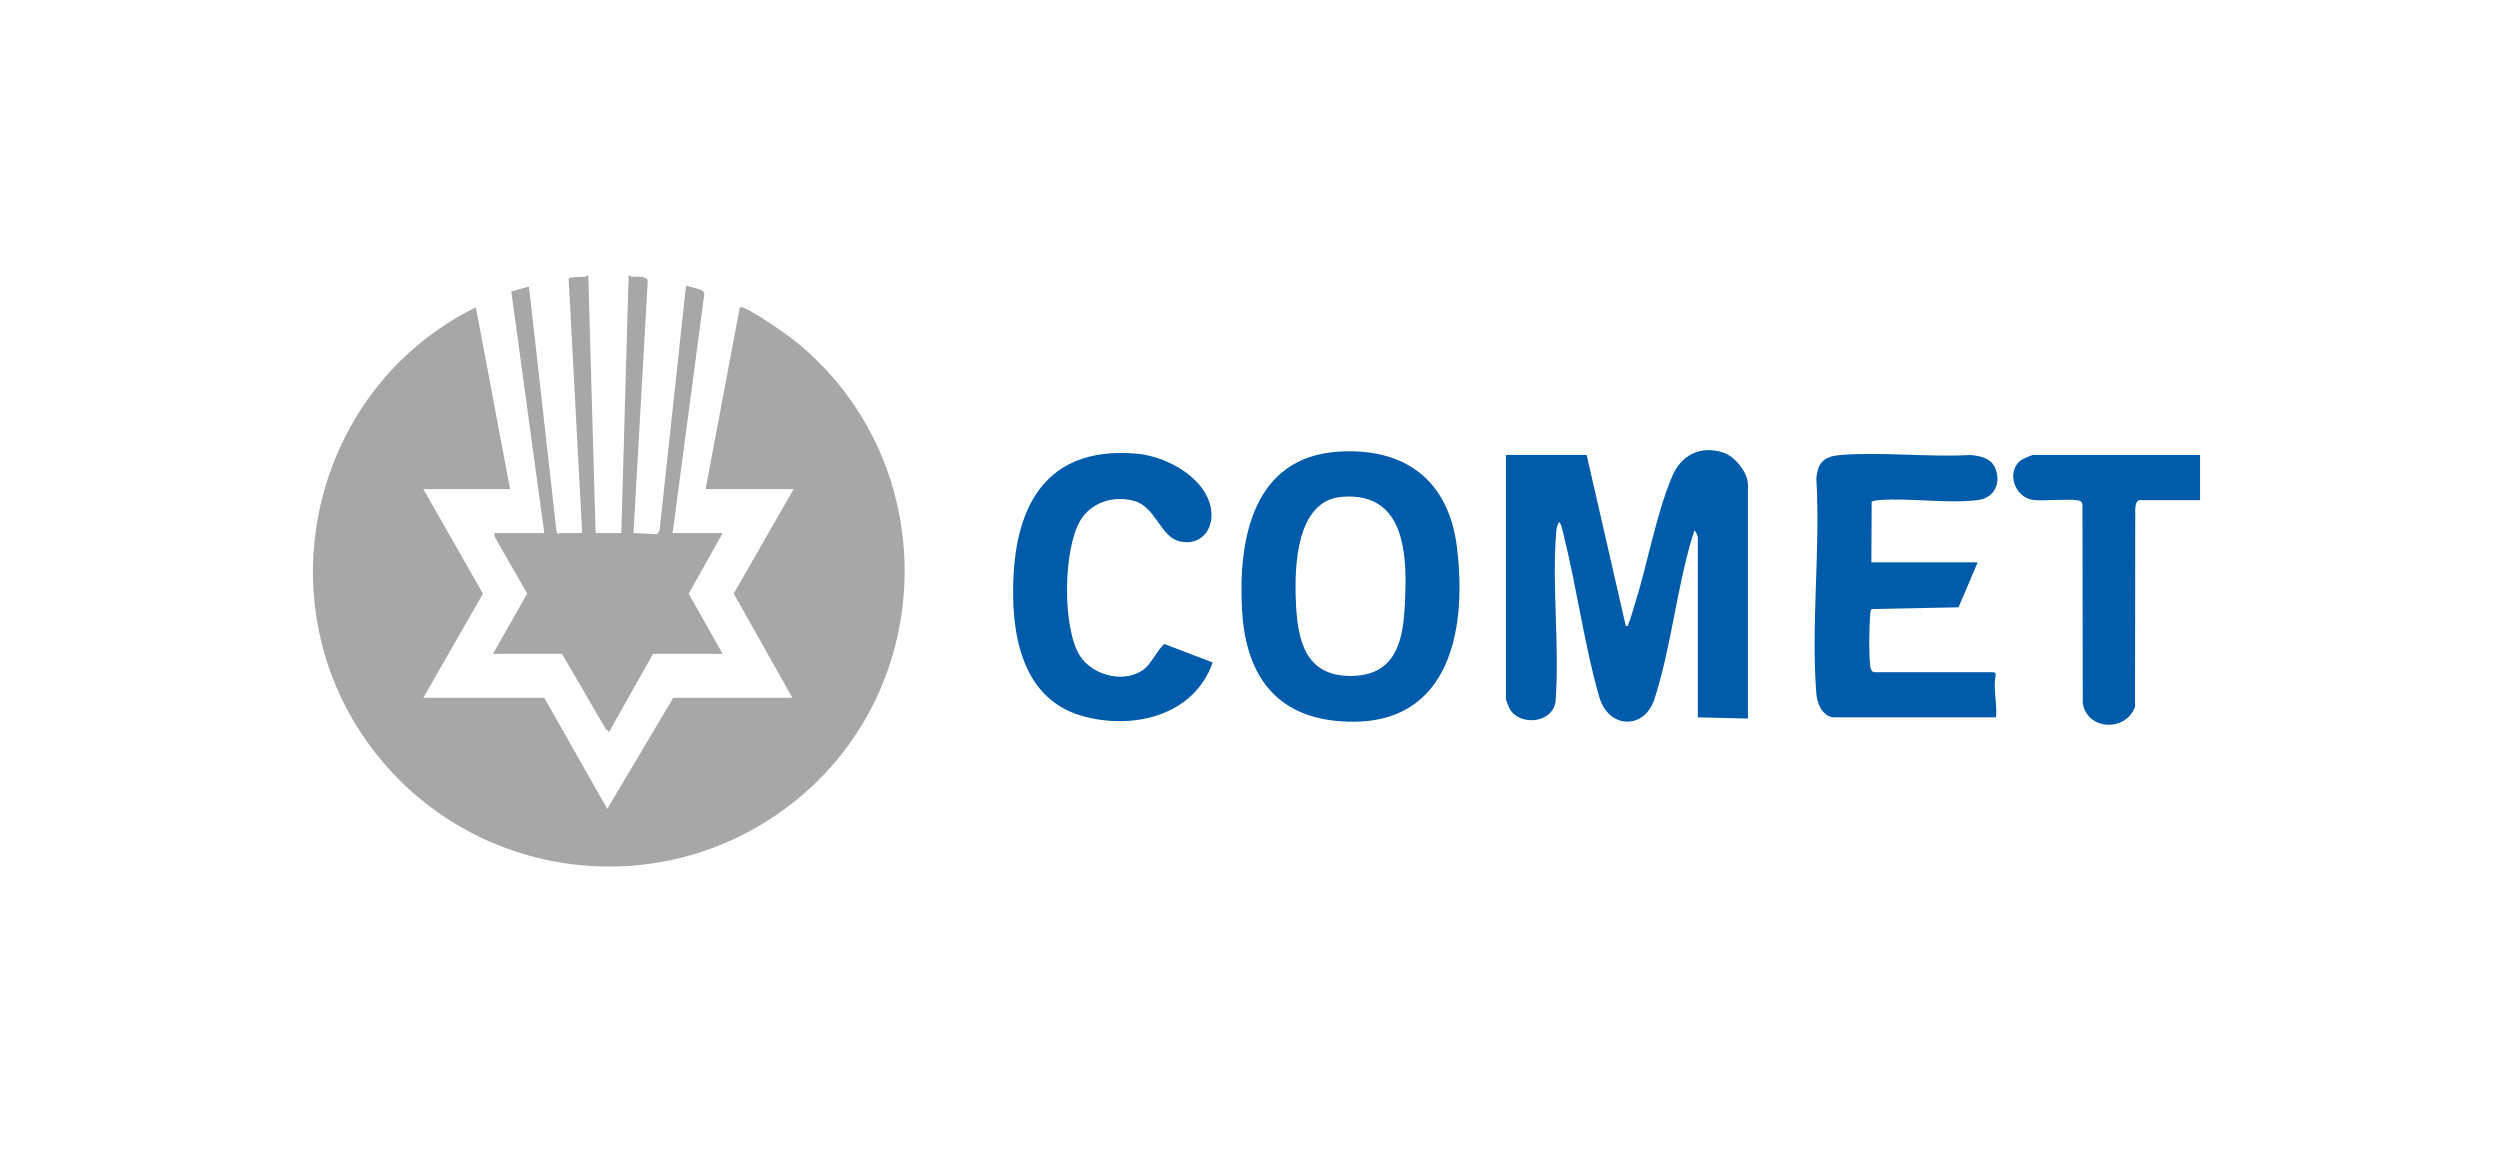
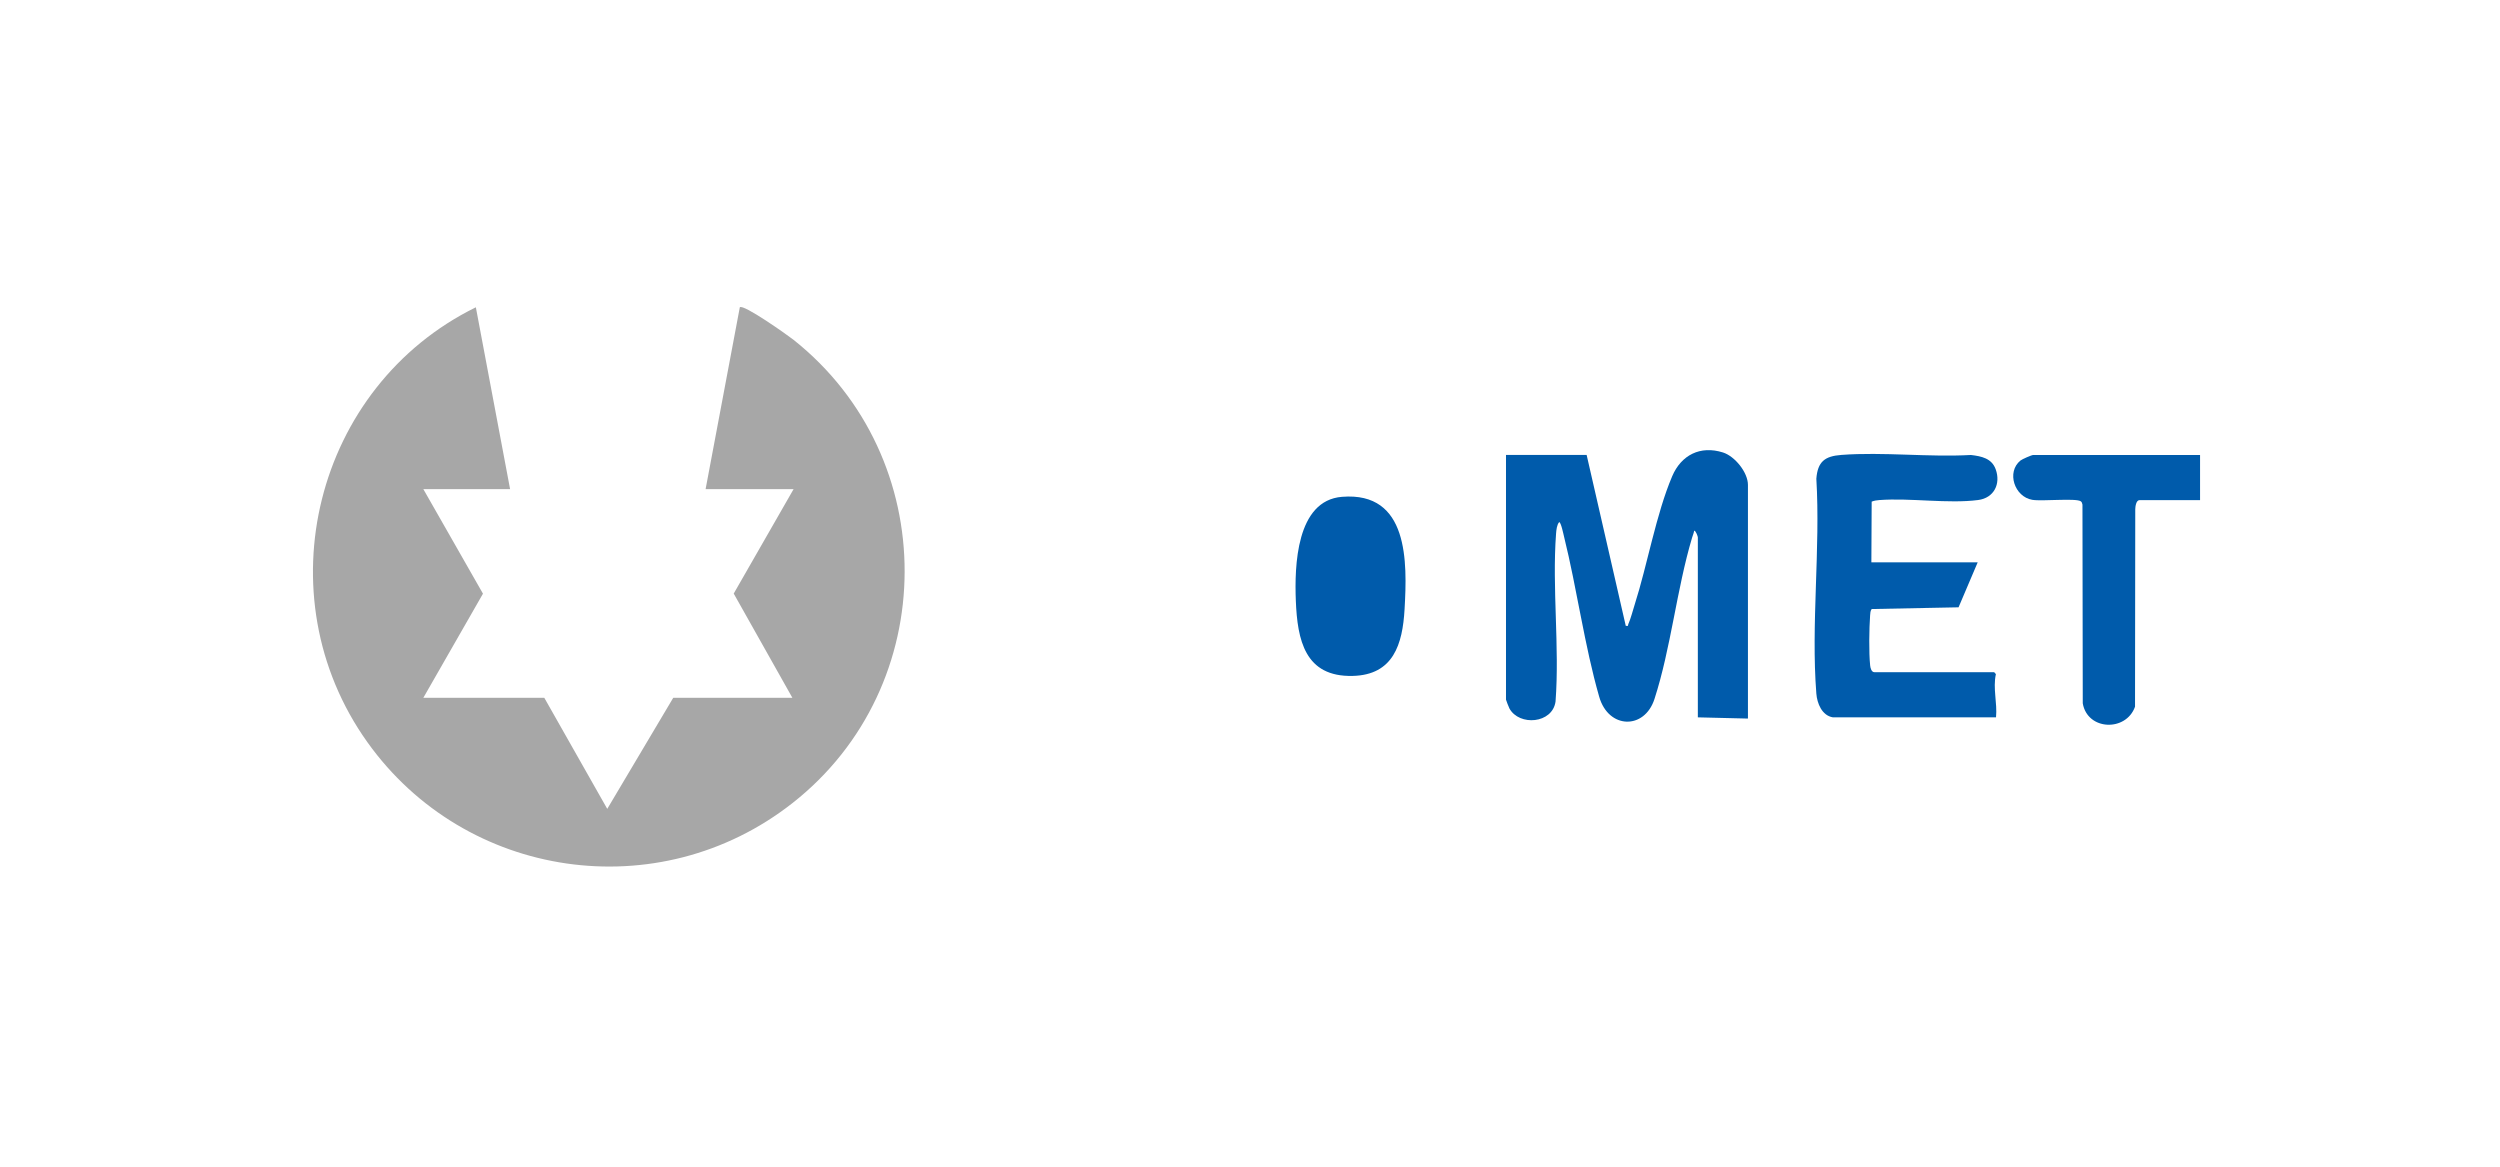
<svg xmlns="http://www.w3.org/2000/svg" id="Layer_1" width="52.917mm" height="24.694mm" version="1.1" viewBox="0 0 150 70">
  <defs>
    <style>
      .st0 {
        fill: none;
      }

      .st1 {
        fill: #a7a7a7;
      }

      .st2 {
        fill: #005bab;
      }
    </style>
    <clipPath id="clippath">
      <rect class="st0" x="-44.246" y="-19.493" width="238.491" height="112.418" />
    </clipPath>
  </defs>
-   <path class="st1" d="M35.296,16.535l.44,15.45h1.54l.44-15.45c.024.001.049-.002.073,0,.013,0,.057.063.115.068.261.024.942-.084.96.269l-.856,15.112,1.421.068.144-.226,1.589-14.706c.242.137,1.049.195,1.102.476l-1.909,14.388h3.006l-2.039,3.638,2.039,3.612h-4.179l-2.641,4.686-.207-.195-2.615-4.491h-4.143l2.054-3.618-1.924-3.359-.057-.272h3.006l-1.978-14.496,1.061-.297,1.65,14.683.073.152c.055.043.093-.042.111-.042h1.356l-.811-15.261c.02-.117.845-.107.989-.12.058-.005.102-.067.115-.068h.073Z" />
  <path class="st1" d="M42.335,29.349l2.053-10.911c.211-.216,2.892,1.689,3.219,1.948,8.922,7.077,8.891,20.786-.073,27.811-8.011,6.278-19.612,4.58-25.495-3.668-6.286-8.813-3.153-21.343,6.511-26.091l2.054,10.91h-5.206l3.579,6.274-3.579,6.248h7.259l3.777,6.664,3.959-6.664h7.149l-3.52-6.254,3.593-6.268h-5.279Z" />
  <path class="st2" d="M104.877,43.115l-3.006-.073v-10.8c0-.047-.114-.394-.219-.403-.024.146-.085.282-.127.423-.923,3.092-1.271,6.64-2.257,9.681-.602,1.856-2.757,1.805-3.314-.131-.88-3.056-1.336-6.483-2.11-9.609-.035-.14-.185-.876-.294-.876-.142.168-.17.48-.186.691-.244,3.257.216,6.789-.031,10.074-.185,1.332-2.179,1.488-2.768.415-.031-.056-.205-.499-.205-.528v-14.681h4.839l2.347,10.252c.188.029.114-.017.153-.103.141-.31.269-.815.379-1.159.769-2.411,1.291-5.451,2.252-7.709.545-1.281,1.69-1.86,3.048-1.431.713.225,1.499,1.197,1.499,1.945v14.022Z" />
-   <path class="st2" d="M80.3,27.101c4.022-.26,6.627,1.737,7.118,5.736.651,5.309-.608,11.009-7.142,10.428-3.931-.349-5.555-2.993-5.756-6.7-.23-4.243.663-9.133,5.78-9.464ZM80.52,29.81c-2.748.22-2.853,4.159-2.77,6.238.094,2.354.543,4.577,3.411,4.508,2.447-.059,2.993-1.905,3.113-3.995.164-2.842.261-7.073-3.754-6.751Z" />
+   <path class="st2" d="M80.3,27.101ZM80.52,29.81c-2.748.22-2.853,4.159-2.77,6.238.094,2.354.543,4.577,3.411,4.508,2.447-.059,2.993-1.905,3.113-3.995.164-2.842.261-7.073-3.754-6.751Z" />
  <path class="st2" d="M109.973,43.042c-.658-.109-.947-.841-.992-1.425-.326-4.143.252-8.705,0-12.893.081-1.024.503-1.353,1.503-1.428,2.505-.188,5.244.145,7.774.004.63.075,1.246.198,1.485.86.316.875-.104,1.718-1.051,1.842-1.791.235-4.075-.136-5.935.003-.157.012-.311.035-.456.094l-.018,3.644h6.379l-1.148,2.697-5.212.103c-.083.112-.085.249-.095.382-.056.777-.079,2.25.003,3.007.016.147.074.401.257.401h7.185l.102.116c-.189.861.093,1.725.008,2.594h-9.788Z" />
-   <path class="st2" d="M72.763,39.748c-1.136,3.249-4.885,4.086-7.918,3.184-3.646-1.085-4.205-5.131-4.032-8.419.246-4.698,2.367-7.753,7.441-7.286,1.79.165,4.251,1.509,4.427,3.486.104,1.17-.722,2.052-1.915,1.766-1.146-.274-1.41-2.052-2.708-2.421-1.229-.349-2.593.072-3.251,1.194-1.006,1.714-1.078,6.383-.022,8.08.784,1.26,2.894,1.763,4.023.675.229-.22.904-1.348,1.061-1.362l2.895,1.104Z" />
  <path class="st2" d="M132.005,27.299v2.709h-3.629c-.209,0-.255.381-.259.547l-.014,11.848c-.539,1.514-2.855,1.436-3.136-.203l-.018-11.921c-.018-.075-.033-.158-.104-.203-.316-.199-2.319.013-2.903-.085-1.072-.179-1.569-1.666-.711-2.36.097-.078.67-.332.767-.332h10.008Z" />
</svg>